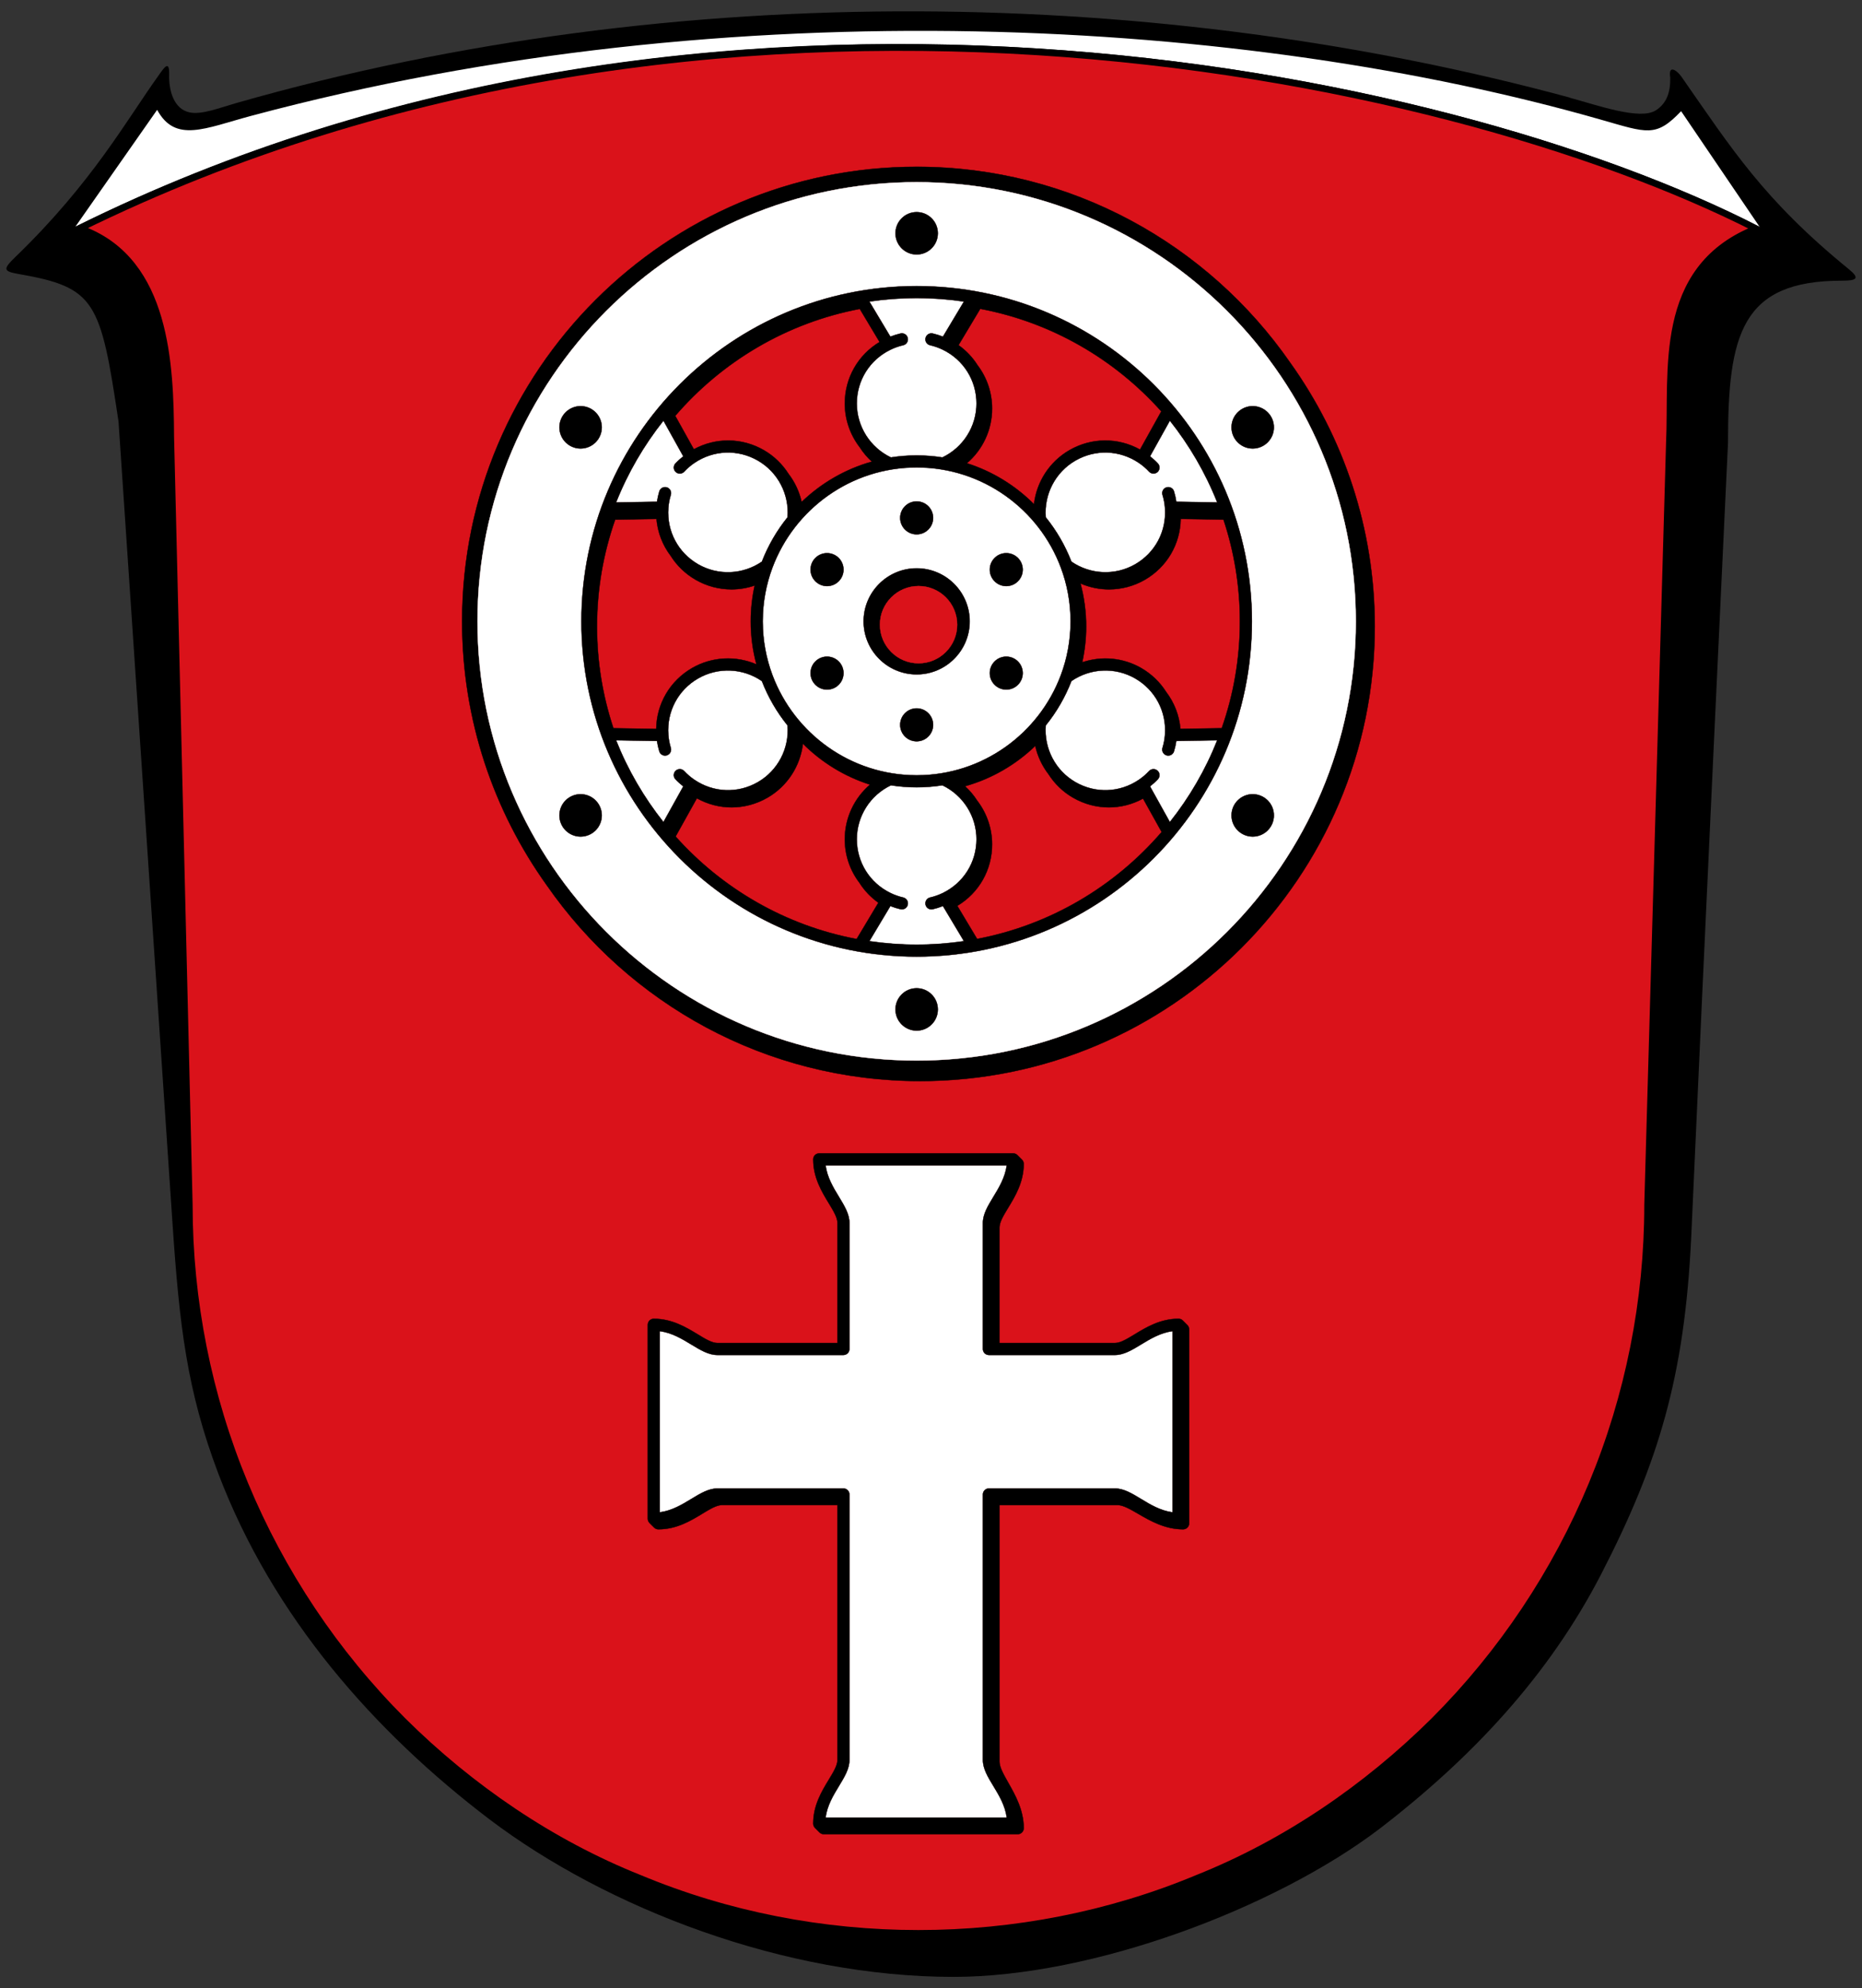
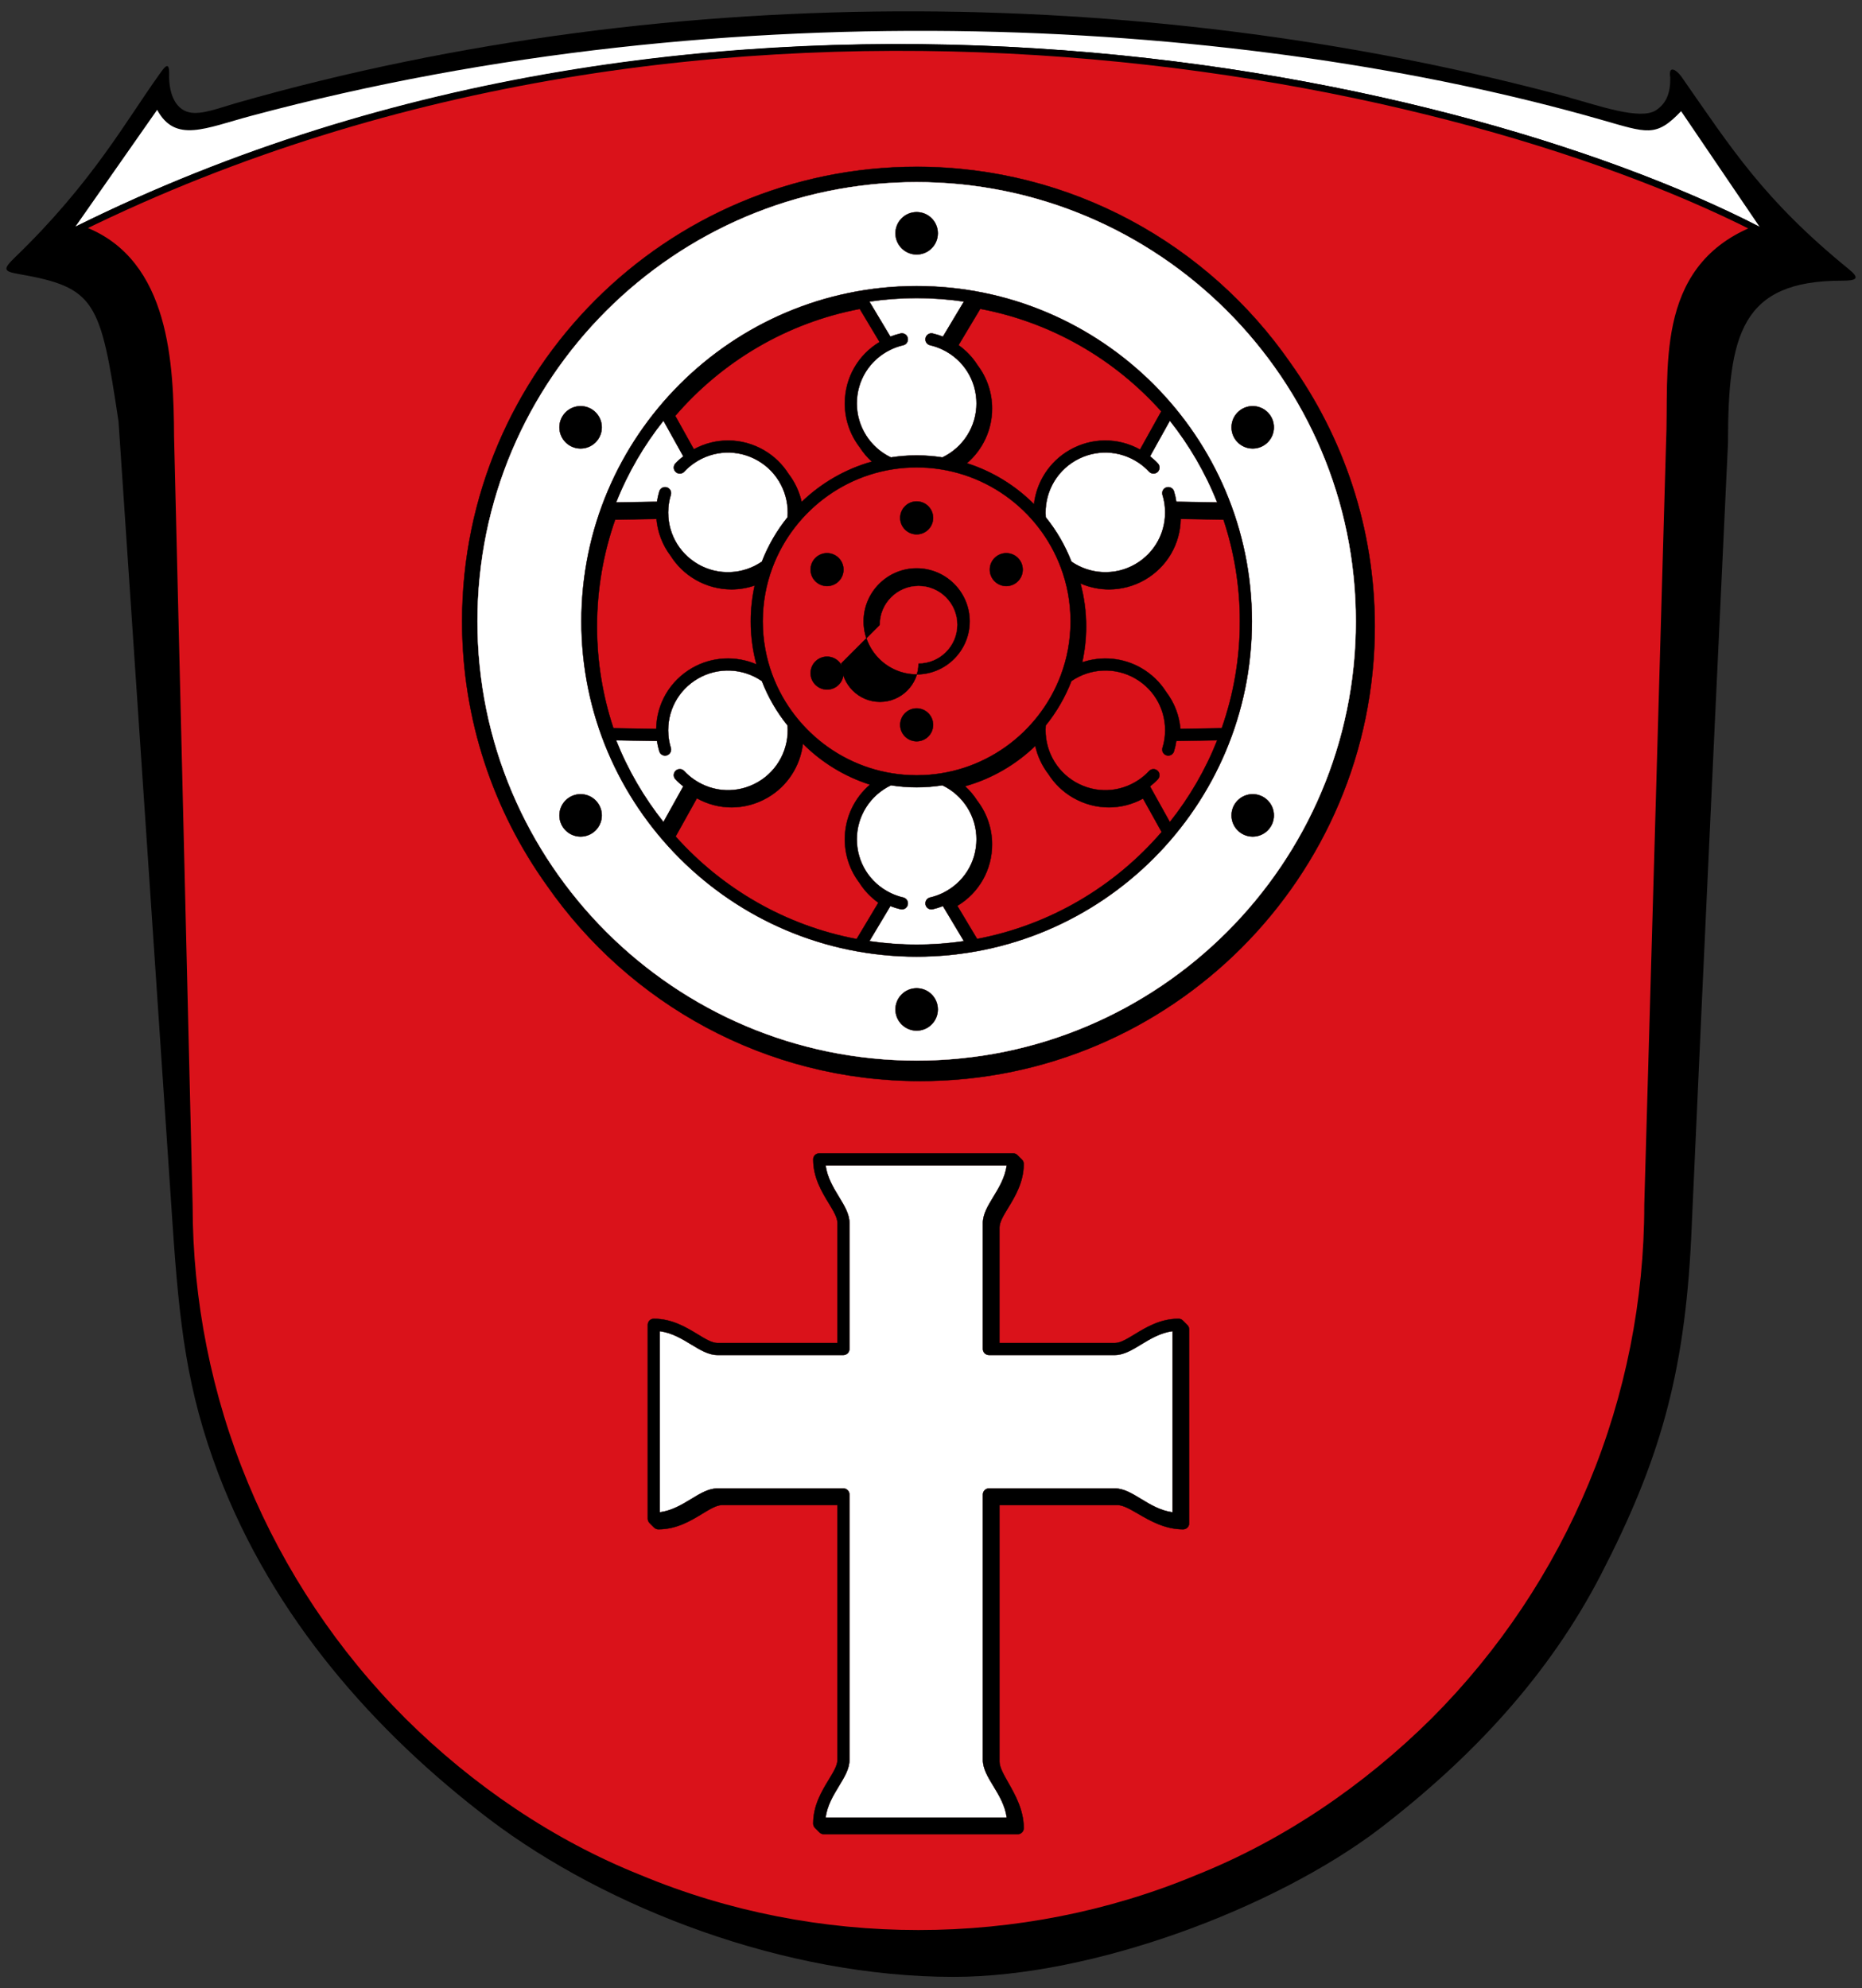
<svg xmlns="http://www.w3.org/2000/svg" enable-background="new 0 0 544.25 581.1" height="581.1" viewBox="0 0 544.25 581.1" width="544.25">
  <rect x="0" y="0" width="544.25" height="581.1" fill="#333333" stroke="none" />
  <path d="m458.834 28.566c8.271 2.24 20.553 6.641 25.154 3.684 3.131-2.006 4.307-5.221 4.209-9.586-.586-3.75 1.713-2.314 3.18-.387 14.684 21.029 23.98 35.984 48.94 56.33 3.426 2.789 2.449 3.426-1.957 3.426-29.363 0-33.279 15.66-33.279 47.471 0 0-7.34 154.943-10.766 232.462-1.957 40.18-9.395 65.336-26.328 98.174-15.223 29.463-37.586 53.541-65.041 74.584-30.441 23.002-83.443 43.066-124.211 43.066-49.381 0-101.308-20.064-135.613-46.004-33.474-25.447-63.327-59.02-79.33-101.158-9.152-24.176-11.354-43.164-13.37-73.066l-15.779-234.371c-5.266-35.285-6.735-39.201-29.247-43.115-4.406-.785-4.614-1.371-.98-4.895 22.616-21.828 32.521-40.053 42.089-53.344 1.469-2.076 3.044-4.436 2.937-.031-.122 4.943 1.479 9.998 5.833 11.012 3.573.842 8.907-1.311 13.753-2.692 130.178-37.192 271.126-33.767 389.806-1.605v.029z" />
  <path d="m45.934 32.1c5.329 9.807 14.039 5.363 27.449 1.772 141.289-37.876 291.584-28.343 394.406 1.062 13.703 3.91 16.199 5.328 23.588-2.441l23.004 33.894c-92.008-47.473-308.029-91.813-492.336-.148z" fill="#fff" />
  <path d="m24.625 67.266c24.112 9.447 25.149 39.301 25.276 60.441l5.423 224.486c0 27.896 5.531 55.791 16.248 81.584 10.669 25.742 26.428 49.379 46.199 69.15 19.723 19.576 43.36 35.725 69.103 46.004 25.79 10.766 53.686 16.15 81.583 16.15 27.895 0 55.791-5.385 81.584-16.15 25.742-10.279 49.379-26.428 69.102-46.004 19.773-19.771 35.531-43.408 46.201-69.15 10.717-25.793 16.246-53.688 16.246-81.584l6.363-222.673c.978-21.094-3.672-50.557 24.469-62.301l.978-.344c-92.152-46.977-305.434-90.881-489.887-.244z" fill="#da121a" stroke="#000" stroke-width="1.958" />
  <path d="m197.367 121.544 5.439 9.773c6.401-3.483 14.068-3.432 20.476.267 2.977 1.719 5.409 4.11 7.186 6.901 1.86 2.426 3.173 5.234 3.84 8.23 5.693-5.488 12.717-9.596 20.538-11.791-1.369-1.25-2.567-2.665-3.557-4.216-2.764-3.598-4.354-8.064-4.354-12.779 0-7.463 3.854-14.182 10.166-17.966l-5.79-9.674c-21.399 4.064-40.264 15.364-53.944 31.255z" fill="none" />
  <path d="m345.105 151.667c-.121 7.358-4.012 14.056-10.476 17.787-3.251 1.876-6.87 2.805-10.48 2.805-2.849 0-5.687-.588-8.34-1.734 1.08 4.016 1.666 8.232 1.666 12.585 0 3.597-.406 7.1-1.152 10.476 5.639-1.917 11.939-1.39 17.255 1.679 3.036 1.752 5.503 4.161 7.282 6.982 2.362 3.101 3.817 6.82 4.166 10.789l12.078-.19c3.437-9.783 5.313-20.294 5.313-31.237 0-10.388-1.69-20.388-4.801-29.745z" fill="none" />
  <path d="m250.396 274.456 6.356-10.619c-2.249-1.601-4.135-3.593-5.569-5.872-2.711-3.566-4.248-7.972-4.248-12.677 0-6.232 2.771-12.033 7.371-15.961-7.489-2.384-14.197-6.536-19.623-11.971-.753 6.514-4.528 12.417-10.349 15.778-3.28 1.894-6.892 2.834-10.495 2.834-3.496 0-6.98-.894-10.148-2.655l-6.219 11.174c13.607 15.232 32.065 26.038 52.924 29.969z" fill="none" />
  <path d="m339.547 243.174-5.439-9.773c-3.124 1.7-6.546 2.567-9.981 2.567-3.603 0-7.214-.94-10.494-2.834-2.975-1.717-5.405-4.105-7.181-6.893-1.863-2.428-3.178-5.239-3.846-8.238-5.693 5.487-12.717 9.595-20.537 11.791 1.37 1.25 2.568 2.666 3.558 4.217 2.764 3.597 4.353 8.063 4.353 12.778 0 7.463-3.854 14.181-10.165 17.965l5.79 9.675c21.397-4.065 40.262-15.365 53.942-31.255z" fill="none" />
  <path d="m191.809 213.051c.121-7.359 4.013-14.055 10.475-17.787 5.815-3.357 12.804-3.677 18.816-1.083-1.078-4.012-1.663-8.225-1.663-12.573 0-3.599.406-7.103 1.153-10.48-2.191.745-4.48 1.131-6.775 1.131-3.611 0-7.229-.928-10.48-2.805-3.038-1.754-5.506-4.164-7.286-6.988-2.36-3.099-3.813-6.817-4.162-10.784l-12.078.19c-3.437 9.783-5.313 20.295-5.313 31.238 0 10.388 1.69 20.388 4.801 29.744z" fill="none" />
-   <path d="m282.609 135.391c7.489 2.384 14.197 6.536 19.623 11.971.753-6.514 4.528-12.417 10.349-15.778 6.463-3.731 14.208-3.754 20.642-.179l6.219-11.175c-13.607-15.231-32.065-26.038-52.923-29.969l-6.356 10.62c2.249 1.602 4.136 3.594 5.57 5.873 2.71 3.566 4.247 7.971 4.247 12.675-.001 6.232-2.772 12.034-7.371 15.962z" fill="none" />
  <g stroke-miterlimit="10" stroke-width=".1">
    <path d="m377.109 105.998c-24.013-34.567-63.994-57.246-109.178-57.246-73.257 0-132.856 59.599-132.856 132.856 0 28.738 9.174 55.371 24.744 77.132 24.014 34.555 63.988 57.226 109.163 57.226 73.257 0 132.856-59.599 132.856-132.856.001-28.729-9.168-55.355-24.729-77.112zm-109.178-52.746c70.776 0 128.357 57.581 128.357 128.356s-57.581 128.356-128.357 128.356-128.356-57.581-128.356-128.356 57.58-128.356 128.356-128.356z" stroke="#000" stroke-linecap="round" stroke-linejoin="round" />
    <path d="m267.931 276.094c4.698 0 9.314-.35 13.83-1.015l-6.148-10.271c-.969.381-1.964.697-2.978.93-.131.03-.263.045-.393.045-.798 0-1.519-.549-1.704-1.359-.216-.942.372-1.881 1.314-2.097 1.279-.293 2.528-.733 3.711-1.307 6.084-2.953 9.864-8.981 9.864-15.732 0-6.743-3.901-12.873-9.971-15.773-2.454.384-4.967.587-7.526.587s-5.073-.203-7.526-.587c-6.07 2.9-9.971 9.031-9.971 15.773 0 6.751 3.78 12.779 9.865 15.732 1.182.573 2.43 1.013 3.71 1.307.942.216 1.531 1.155 1.314 2.097-.186.811-.907 1.359-1.704 1.359-.129 0-.261-.015-.393-.045-1.015-.233-2.009-.549-2.978-.93l-6.147 10.271c4.517.666 9.134 1.015 13.831 1.015z" fill="#fff" stroke="#fff" stroke-linecap="round" stroke-linejoin="round" />
-     <path d="m355.793 216.367-11.967.188c-.154 1.03-.378 2.05-.684 3.044-.231.753-.924 1.236-1.672 1.236-.171 0-.344-.025-.516-.078-.924-.284-1.442-1.264-1.158-2.188.386-1.253.629-2.554.724-3.866.484-6.746-2.846-13.033-8.692-16.409-5.846-3.375-13.114-3.058-18.663.76-1.829 4.724-4.372 9.093-7.505 12.971-.545 6.726 2.816 13.195 8.671 16.575 5.848 3.376 12.958 3.116 18.557-.677 1.09-.739 2.095-1.6 2.986-2.56.658-.709 1.767-.748 2.474-.091.708.658.748 1.765.091 2.473-.706.761-1.49 1.447-2.305 2.096l5.808 10.435c5.715-7.194 10.408-15.237 13.851-23.909z" fill="#fff" stroke="#fff" stroke-linecap="round" stroke-linejoin="round" />
    <path d="m193.922 240.278 5.807-10.435c-.814-.648-1.598-1.335-2.305-2.095-.658-.708-.618-1.815.09-2.473.708-.659 1.815-.618 2.473.09.893.961 1.898 1.822 2.987 2.56 5.6 3.792 12.71 4.054 18.557.677 5.855-3.38 9.216-9.848 8.671-16.574-3.133-3.878-5.677-8.247-7.505-12.971-5.548-3.819-12.818-4.136-18.663-.76-5.846 3.375-9.176 9.663-8.691 16.409.094 1.312.337 2.613.723 3.866.284.924-.235 1.903-1.158 2.188-.171.053-.345.078-.515.078-.749 0-1.441-.483-1.672-1.236-.306-.994-.529-2.013-.684-3.044l-11.966-.188c3.442 8.669 8.135 16.712 13.851 23.908z" fill="#fff" stroke="#fff" stroke-linecap="round" stroke-linejoin="round" />
-     <path d="m267.931 136.615c-19.283 0-35.766 12.196-42.155 29.277-.003.009-.007.018-.01.027-1.825 4.888-2.828 10.173-2.828 15.69s1.003 10.802 2.828 15.691c.003.008.007.016.01.025 6.389 17.081 22.872 29.278 42.155 29.278 19.282 0 35.763-12.194 42.154-29.272.005-.013.01-.026.015-.039 1.823-4.886 2.824-10.168 2.824-15.682 0-5.512-1.001-10.794-2.823-15.679-.006-.015-.012-.029-.017-.043-6.39-17.08-22.872-29.273-42.153-29.273zm0 9.936c2.658 0 4.812 2.154 4.812 4.812 0 2.657-2.154 4.812-4.812 4.812-2.657 0-4.812-2.154-4.812-4.812.001-2.658 2.155-4.812 4.812-4.812zm-23.787 54.347c-2.301 1.329-5.244.54-6.573-1.761s-.54-5.244 1.761-6.573 5.244-.54 6.573 1.761.54 5.244-1.761 6.573zm1.761-32.007c-1.329 2.301-4.272 3.09-6.573 1.761s-3.09-4.272-1.761-6.573 4.272-3.09 6.573-1.761 3.09 4.272 1.761 6.573zm22.026-2.781c8.546 0 15.499 6.953 15.499 15.498s-6.952 15.498-15.499 15.498c-8.545 0-15.498-6.953-15.498-15.498s6.953-15.498 15.498-15.498zm0 50.556c-2.657 0-4.812-2.154-4.812-4.812s2.154-4.812 4.812-4.812 4.812 2.154 4.812 4.812c0 2.657-2.154 4.812-4.812 4.812zm30.361-17.529c-1.329 2.301-4.272 3.09-6.573 1.761s-3.09-4.272-1.761-6.573 4.272-3.09 6.573-1.761 3.09 4.272 1.761 6.573zm-1.761-28.484c-2.301 1.329-5.244.54-6.573-1.761s-.54-5.244 1.761-6.573 5.244-.54 6.573 1.761.54 5.244-1.761 6.573z" fill="#fff" stroke="#fff" stroke-linecap="round" stroke-linejoin="round" />
    <path d="m192.037 146.661c.154-1.029.378-2.049.683-3.043.284-.923 1.264-1.445 2.187-1.159.924.284 1.443 1.263 1.159 2.187-.386 1.256-.629 2.557-.723 3.867-.485 6.746 2.845 13.033 8.691 16.409s13.116 3.059 18.663-.76c1.829-4.724 4.372-9.093 7.505-12.971.545-6.726-2.817-13.194-8.671-16.575-5.847-3.376-12.957-3.116-18.557.677-1.088.737-2.093 1.598-2.987 2.561-.658.708-1.766.748-2.474.09s-.748-1.766-.09-2.474c.708-.761 1.492-1.447 2.305-2.095l-5.807-10.435c-5.716 7.196-10.409 15.239-13.852 23.911z" fill="#fff" stroke="#fff" stroke-linecap="round" stroke-linejoin="round" />
    <path d="m254.102 88.137 6.147 10.271c.969-.381 1.964-.697 2.978-.93.94-.218 1.88.372 2.097 1.314.216.942-.372 1.881-1.314 2.097-1.28.294-2.529.734-3.71 1.307-6.085 2.953-9.865 8.981-9.865 15.732 0 6.742 3.9 12.873 9.97 15.774 2.454-.384 4.967-.587 7.527-.587s5.073.203 7.527.587c6.07-2.901 9.971-9.032 9.971-15.773 0-6.75-3.78-12.779-9.864-15.732-1.183-.574-2.432-1.014-3.711-1.307-.942-.216-1.531-1.155-1.314-2.097.216-.942 1.156-1.53 2.097-1.314 1.014.233 2.009.549 2.978.93l6.148-10.271c-4.516-.665-9.133-1.015-13.83-1.015-4.7-.001-9.317.349-13.832 1.014z" fill="#fff" stroke="#fff" stroke-linecap="round" stroke-linejoin="round" />
    <path d="m267.931 309.965c70.776 0 128.357-57.581 128.357-128.356s-57.581-128.357-128.357-128.357-128.356 57.581-128.356 128.356 57.58 128.357 128.356 128.357zm-92.868-181.974c-1.708 2.959-5.492 3.973-8.451 2.264-2.959-1.708-3.973-5.492-2.264-8.451s5.492-3.973 8.451-2.264c2.959 1.708 3.973 5.492 2.264 8.451zm-2.264 115.686c-2.959 1.708-6.743.695-8.451-2.264s-.695-6.743 2.264-8.451 6.743-.695 8.451 2.264c1.709 2.959.695 6.742-2.264 8.451zm-2.854-62.069c0-54.03 43.956-97.986 97.986-97.986s97.987 43.957 97.987 97.986-43.957 97.986-97.987 97.986-97.986-43.956-97.986-97.986zm104.173-113.421c0 3.417-2.77 6.187-6.187 6.187s-6.187-2.77-6.187-6.187 2.77-6.187 6.187-6.187 6.187 2.77 6.187 6.187zm-6.187 233.029c-3.417 0-6.187-2.77-6.187-6.187s2.77-6.187 6.187-6.187 6.187 2.77 6.187 6.187-2.77 6.187-6.187 6.187zm103.584-59.804c-1.708 2.959-5.492 3.973-8.451 2.264s-3.973-5.492-2.264-8.451c1.708-2.959 5.492-3.973 8.451-2.264 2.958 1.708 3.972 5.492 2.264 8.451zm-2.265-111.157c-2.959 1.708-6.743.695-8.451-2.264s-.695-6.743 2.264-8.451 6.743-.695 8.451 2.264c1.709 2.959.695 6.743-2.264 8.451z" fill="#fff" stroke="#fff" stroke-linecap="round" stroke-linejoin="round" />
    <path d="m341.941 122.938-5.808 10.435c.814.648 1.597 1.334 2.304 2.095.658.708.618 1.815-.09 2.474-.707.656-1.814.618-2.473-.09-.895-.962-1.899-1.823-2.987-2.561-5.601-3.793-12.712-4.052-18.557-.677-5.855 3.38-9.216 9.849-8.671 16.575 3.133 3.878 5.677 8.247 7.505 12.972 5.548 3.817 12.817 4.134 18.663.76 5.847-3.375 9.177-9.663 8.692-16.409-.095-1.312-.338-2.613-.724-3.866-.284-.924.234-1.903 1.158-2.188.925-.282 1.903.234 2.188 1.159.305.994.529 2.013.683 3.044l11.967.188c-3.441-8.671-8.134-16.715-13.85-23.911z" fill="#fff" stroke="#fff" stroke-linecap="round" stroke-linejoin="round" />
-     <path d="m267.931 197.106c8.546 0 15.499-6.953 15.499-15.498s-6.952-15.498-15.499-15.498c-8.545 0-15.498 6.953-15.498 15.498s6.953 15.498 15.498 15.498zm-10.721-14.528c0-6.217 5.058-11.275 11.275-11.275s11.276 5.058 11.276 11.275-5.059 11.275-11.276 11.275-11.275-5.058-11.275-11.275z" stroke="#000" stroke-linecap="round" stroke-linejoin="round" />
+     <path d="m267.931 197.106c8.546 0 15.499-6.953 15.499-15.498s-6.952-15.498-15.499-15.498c-8.545 0-15.498 6.953-15.498 15.498s6.953 15.498 15.498 15.498zm-10.721-14.528s11.276 5.058 11.276 11.275-5.059 11.275-11.276 11.275-11.275-5.058-11.275-11.275z" stroke="#000" stroke-linecap="round" stroke-linejoin="round" />
    <path d="m267.931 279.594c54.03 0 97.987-43.956 97.987-97.986s-43.957-97.986-97.987-97.986-97.986 43.957-97.986 97.986 43.956 97.986 97.986 97.986zm-64.241-46.28c3.168 1.761 6.652 2.655 10.148 2.655 3.603 0 7.214-.941 10.495-2.834 5.821-3.361 9.596-9.264 10.349-15.778 5.426 5.435 12.134 9.587 19.623 11.971-4.6 3.928-7.371 9.73-7.371 15.961 0 4.704 1.537 9.11 4.248 12.677 1.433 2.279 3.32 4.271 5.569 5.872l-6.356 10.619c-20.859-3.931-39.316-14.737-52.924-29.969zm76.124 31.441c6.312-3.784 10.165-10.502 10.165-17.965 0-4.714-1.589-9.18-4.353-12.778-.99-1.552-2.188-2.967-3.558-4.217 7.821-2.195 14.845-6.303 20.537-11.791.668 2.999 1.982 5.81 3.846 8.238 1.776 2.787 4.207 5.175 7.181 6.893 3.28 1.894 6.892 2.834 10.494 2.834 3.435 0 6.857-.867 9.981-2.567l5.439 9.773c-13.68 15.89-32.545 27.19-53.943 31.255zm77.291-51.909-12.078.19c-.349-3.97-1.804-7.689-4.166-10.789-1.779-2.822-4.246-5.23-7.282-6.982-5.316-3.069-11.616-3.595-17.255-1.679.747-3.376 1.152-6.878 1.152-10.476 0-4.352-.586-8.569-1.666-12.585 2.652 1.146 5.491 1.734 8.34 1.734 3.61 0 7.229-.929 10.48-2.805 6.463-3.732 10.354-10.429 10.476-17.787l12.511.197c3.111 9.357 4.801 19.357 4.801 29.745 0 10.942-1.876 21.454-5.313 31.237zm-47.021-46.96c.005.015.012.029.017.043 1.822 4.885 2.823 10.166 2.823 15.679s-1.002 10.796-2.824 15.682c-.005.013-.011.026-.015.039-6.39 17.079-22.872 29.272-42.154 29.272-19.283 0-35.766-12.196-42.155-29.278-.003-.008-.007-.016-.01-.025-1.825-4.888-2.828-10.174-2.828-15.691 0-5.516 1.003-10.802 2.828-15.69.003-.009.007-.018.01-.027 6.389-17.081 22.872-29.277 42.155-29.277 19.281.002 35.763 12.195 42.153 29.273zm-52.984-65.923c-6.312 3.784-10.166 10.503-10.166 17.966 0 4.715 1.59 9.181 4.354 12.779.99 1.551 2.188 2.966 3.557 4.216-7.821 2.195-14.845 6.304-20.538 11.791-.667-2.996-1.98-5.804-3.84-8.23-1.777-2.791-4.209-5.181-7.186-6.901-6.408-3.699-14.075-3.75-20.476-.267l-5.439-9.773c13.68-15.89 32.545-27.19 53.943-31.256zm-77.29 51.909 12.078-.19c.349 3.967 1.802 7.684 4.162 10.784 1.779 2.824 4.248 5.234 7.286 6.988 3.251 1.877 6.87 2.805 10.48 2.805 2.295 0 4.584-.385 6.775-1.131-.747 3.377-1.153 6.881-1.153 10.48 0 4.348.584 8.561 1.663 12.573-6.013-2.595-13.002-2.275-18.816 1.083-6.463 3.731-10.354 10.428-10.475 17.787l-12.511-.197c-3.111-9.357-4.801-19.356-4.801-29.744-.001-10.943 1.875-21.455 5.312-31.238zm100.353-50.99 6.356-10.62c20.858 3.931 39.316 14.737 52.923 29.969l-6.219 11.175c-6.434-3.575-14.179-3.552-20.642.179-5.821 3.361-9.596 9.264-10.349 15.778-5.426-5.435-12.134-9.587-19.623-11.971 4.6-3.928 7.371-9.73 7.371-15.961 0-4.704-1.537-9.109-4.247-12.675-1.434-2.281-3.321-4.273-5.57-5.874zm-80.434 32.492c-.814.648-1.597 1.334-2.305 2.095-.658.708-.618 1.815.09 2.474.708.658 1.815.618 2.474-.09.895-.962 1.899-1.824 2.987-2.561 5.6-3.793 12.71-4.053 18.557-.677 5.854 3.38 9.216 9.849 8.671 16.575-3.133 3.878-5.677 8.247-7.505 12.971-5.548 3.819-12.817 4.136-18.663.76s-9.177-9.664-8.691-16.409c.094-1.31.337-2.611.723-3.867.284-.924-.235-1.903-1.159-2.187-.923-.286-1.902.236-2.187 1.159-.306.994-.529 2.014-.683 3.043l-11.967.188c3.443-8.672 8.135-16.715 13.852-23.911zm-19.659 82.993 11.966.188c.154 1.03.378 2.05.684 3.044.231.753.924 1.236 1.672 1.236.17 0 .344-.025.515-.078.923-.284 1.442-1.264 1.158-2.188-.386-1.253-.629-2.554-.723-3.866-.485-6.746 2.845-13.034 8.691-16.409 5.846-3.376 13.115-3.059 18.663.76 1.829 4.724 4.372 9.093 7.505 12.971.545 6.726-2.816 13.195-8.671 16.574-5.847 3.377-12.957 3.116-18.557-.677-1.089-.738-2.094-1.599-2.987-2.56-.658-.708-1.765-.75-2.473-.09-.708.658-.749 1.765-.09 2.473.707.761 1.491 1.447 2.305 2.095l-5.807 10.435c-5.715-7.193-10.408-15.236-13.851-23.908zm80.179 48.441c.969.381 1.964.697 2.978.93.131.03.263.045.393.045.797 0 1.519-.549 1.704-1.359.216-.942-.372-1.881-1.314-2.097-1.28-.294-2.529-.734-3.71-1.307-6.085-2.953-9.865-8.981-9.865-15.732 0-6.743 3.901-12.873 9.971-15.773 2.454.384 4.967.587 7.526.587s5.073-.203 7.526-.587c6.071 2.9 9.971 9.031 9.971 15.773 0 6.75-3.78 12.779-9.864 15.732-1.183.574-2.432 1.014-3.711 1.307-.942.216-1.531 1.155-1.314 2.097.186.811.906 1.359 1.704 1.359.129 0 .261-.015.393-.045 1.014-.233 2.009-.549 2.978-.93l6.148 10.271c-4.516.665-9.133 1.015-13.83 1.015s-9.314-.35-13.83-1.015zm75.884-34.966c.815-.649 1.599-1.335 2.305-2.096.657-.708.617-1.815-.091-2.473-.707-.657-1.815-.618-2.474.091-.892.959-1.896 1.821-2.986 2.56-5.599 3.793-12.709 4.053-18.557.677-5.855-3.38-9.216-9.848-8.671-16.575 3.133-3.878 5.677-8.247 7.505-12.971 5.548-3.818 12.817-4.135 18.663-.76 5.847 3.375 9.177 9.663 8.692 16.409-.095 1.312-.338 2.613-.724 3.866-.284.924.234 1.903 1.158 2.188.172.053.345.078.516.078.748 0 1.44-.483 1.672-1.236.305-.994.529-2.013.684-3.044l11.967-.188c-3.443 8.672-8.136 16.715-13.852 23.911zm19.66-82.993-11.967-.188c-.154-1.03-.378-2.05-.683-3.044-.284-.925-1.263-1.441-2.188-1.159-.924.284-1.442 1.264-1.158 2.188.386 1.253.629 2.554.724 3.866.484 6.746-2.846 13.034-8.692 16.409-5.846 3.374-13.114 3.057-18.663-.76-1.829-4.725-4.372-9.093-7.505-12.972-.545-6.726 2.816-13.195 8.671-16.575 5.845-3.375 12.956-3.116 18.557.677 1.088.737 2.093 1.599 2.987 2.561.658.708 1.766.746 2.473.09.708-.658.748-1.766.09-2.474-.707-.761-1.49-1.447-2.304-2.095l5.808-10.435c5.714 7.196 10.407 15.24 13.85 23.911zm-80.18-48.441c-.969-.381-1.964-.697-2.978-.93-.94-.216-1.881.372-2.097 1.314s.372 1.881 1.314 2.097c1.279.293 2.528.733 3.711 1.307 6.084 2.953 9.864 8.981 9.864 15.732 0 6.742-3.9 12.873-9.971 15.773-2.454-.384-4.967-.587-7.527-.587s-5.073.203-7.527.587c-6.07-2.901-9.97-9.031-9.97-15.774 0-6.75 3.78-12.779 9.865-15.732 1.182-.573 2.43-1.013 3.71-1.307.942-.216 1.531-1.155 1.314-2.097-.216-.942-1.156-1.533-2.097-1.314-1.015.233-2.009.549-2.978.93l-6.147-10.271c4.516-.665 9.132-1.015 13.83-1.015s9.314.35 13.83 1.015z" stroke="#000" stroke-linecap="round" stroke-linejoin="round" />
    <circle cx="267.931" cy="68.187" r="6.187" stroke="#000" stroke-linecap="round" stroke-linejoin="round" />
    <circle cx="267.931" cy="151.363" r="4.812" stroke="#000" stroke-linecap="round" stroke-linejoin="round" />
    <circle cx="267.931" cy="295.03" r="6.187" stroke="#000" stroke-linecap="round" stroke-linejoin="round" />
    <circle cx="267.931" cy="211.854" r="4.812" stroke="#000" stroke-linecap="round" stroke-linejoin="round" />
    <circle cx="169.706" cy="124.898" r="6.187" stroke="#000" stroke-linecap="round" stroke-linejoin="round" />
    <circle cx="241.738" cy="166.485" r="4.812" stroke="#000" stroke-linecap="round" stroke-linejoin="round" />
    <circle cx="366.157" cy="238.319" r="6.187" stroke="#000" stroke-linecap="round" stroke-linejoin="round" />
-     <circle cx="294.125" cy="196.731" r="4.812" stroke="#000" stroke-linecap="round" stroke-linejoin="round" />
    <circle cx="169.706" cy="238.319" r="6.187" stroke="#000" stroke-linecap="round" stroke-linejoin="round" />
    <circle cx="241.738" cy="196.731" r="4.812" stroke="#000" stroke-linecap="round" stroke-linejoin="round" />
    <circle cx="366.157" cy="124.898" r="6.187" stroke="#000" stroke-linecap="round" stroke-linejoin="round" />
    <circle cx="294.125" cy="166.485" r="4.812" stroke="#000" stroke-linecap="round" stroke-linejoin="round" />
    <path d="m279.762 182.578c0-6.217-5.059-11.275-11.276-11.275s-11.275 5.058-11.275 11.275 5.058 11.275 11.275 11.275 11.276-5.058 11.276-11.275z" fill="#da121a" stroke="#da121a" />
    <path d="m241.308 531.233h52.963c-.469-3.566-2.285-6.555-3.914-9.234-1.572-2.588-3.058-5.031-3.058-7.6v-77.604c0-.967.783-1.75 1.75-1.75h36.851c2.567 0 5.012 1.485 7.599 3.058 2.68 1.629 5.668 3.445 9.234 3.914v-52.963c-3.566.469-6.555 2.285-9.234 3.914-2.587 1.572-5.031 3.058-7.599 3.058h-36.851c-.967 0-1.75-.783-1.75-1.75v-36.851c0-2.567 1.485-5.012 3.058-7.599 1.629-2.68 3.445-5.668 3.914-9.234h-52.963c.468 3.566 2.285 6.555 3.914 9.234 1.572 2.587 3.058 5.031 3.058 7.599v36.851c0 .967-.784 1.75-1.75 1.75h-36.851c-2.568 0-5.012-1.485-7.599-3.058-2.68-1.629-5.669-3.445-9.235-3.914v52.963c3.566-.469 6.555-2.285 9.235-3.914 2.587-1.572 5.031-3.058 7.599-3.058h36.851c.966 0 1.75.783 1.75 1.75v77.604c0 2.568-1.485 5.012-3.058 7.6-1.63 2.68-3.446 5.668-3.914 9.234z" fill="#fff" stroke="#fff" />
    <path d="m347.534 388.183c-.011-.055-.031-.106-.047-.159-.017-.056-.029-.113-.052-.167-.027-.065-.063-.124-.097-.184-.022-.039-.038-.079-.063-.116-.065-.097-.139-.188-.221-.271l-1.331-1.331c-.082-.083-.173-.156-.271-.221-.037-.025-.078-.042-.116-.063-.061-.034-.12-.07-.184-.097-.054-.022-.111-.035-.167-.052-.053-.016-.104-.036-.159-.047-.113-.022-.228-.034-.342-.034-5.336 0-9.477 2.517-12.803 4.538-2.25 1.368-4.192 2.549-5.78 2.549h-33.765v-33.765c0-1.588 1.181-3.53 2.549-5.78 2.021-3.326 4.538-7.467 4.538-12.803 0-.115-.012-.229-.034-.342-.011-.055-.031-.106-.047-.159-.017-.056-.029-.113-.052-.167-.027-.065-.063-.124-.097-.184-.022-.039-.038-.079-.063-.116-.065-.097-.139-.188-.221-.271l-1.331-1.331c-.082-.083-.173-.156-.271-.221-.037-.025-.078-.042-.116-.063-.061-.034-.12-.07-.184-.097-.054-.022-.111-.035-.167-.052-.053-.016-.104-.036-.159-.047-.113-.022-.228-.034-.342-.034h-56.693c-.966 0-1.75.783-1.75 1.75 0 5.336 2.517 9.477 4.539 12.803 1.367 2.25 2.548 4.192 2.548 5.78v35.101h-35.101c-1.588 0-3.531-1.181-5.781-2.549-3.327-2.021-7.467-4.538-12.803-4.538-.966 0-1.75.783-1.75 1.75v56.693c0 .115.012.23.035.344.01.049.028.094.042.142.018.062.032.125.057.185.024.057.056.108.085.162.025.046.046.094.075.139.065.097.138.187.22.268l1.333 1.333c.082.082.172.156.269.22.041.027.085.045.127.069.057.032.113.066.174.092.056.023.115.037.174.054.051.015.1.035.153.045.113.022.228.034.342.034 5.336 0 9.476-2.517 12.803-4.538 2.25-1.368 4.193-2.549 5.78-2.549h33.765v74.518c0 1.588-1.181 3.531-2.549 5.781-2.022 3.327-4.538 7.467-4.538 12.802 0 .115.012.23.035.344.01.049.028.094.042.142.018.062.032.125.057.185.024.057.056.108.085.162.025.046.046.094.075.139.065.097.138.187.22.268l1.333 1.333c.082.082.172.156.269.22.041.027.085.045.127.069.057.032.113.066.174.092.056.023.115.037.174.054.051.015.1.035.153.045.113.022.228.034.342.034h56.693c.967 0 1.75-.783 1.75-1.75 0-5.307-2.501-9.723-4.511-13.271-1.383-2.439-2.576-4.547-2.576-6.164v-75.003h34.533c1.607 0 3.66 1.189 6.037 2.567 3.474 2.014 7.797 4.52 13.113 4.52.967 0 1.75-.783 1.75-1.75v-56.693c-.002-.119-.014-.234-.036-.347zm-99.255 126.216v-77.604c0-.967-.784-1.75-1.75-1.75h-36.851c-2.568 0-5.012 1.485-7.599 3.058-2.68 1.629-5.669 3.445-9.235 3.914v-52.963c3.566.469 6.555 2.285 9.235 3.914 2.587 1.572 5.031 3.058 7.599 3.058h36.851c.966 0 1.75-.783 1.75-1.75v-36.851c0-2.567-1.485-5.012-3.058-7.599-1.629-2.68-3.446-5.668-3.914-9.234h52.963c-.469 3.566-2.285 6.555-3.914 9.234-1.572 2.587-3.058 5.031-3.058 7.599v36.851c0 .967.783 1.75 1.75 1.75h36.851c2.567 0 5.012-1.485 7.599-3.058 2.68-1.629 5.668-3.445 9.234-3.914v52.963c-3.566-.469-6.555-2.285-9.234-3.914-2.587-1.572-5.031-3.058-7.599-3.058h-36.851c-.967 0-1.75.783-1.75 1.75v77.604c0 2.568 1.485 5.012 3.058 7.6 1.629 2.68 3.445 5.668 3.914 9.234h-52.963c.468-3.566 2.285-6.555 3.914-9.234 1.573-2.588 3.058-5.031 3.058-7.6z" stroke="#000" />
  </g>
</svg>